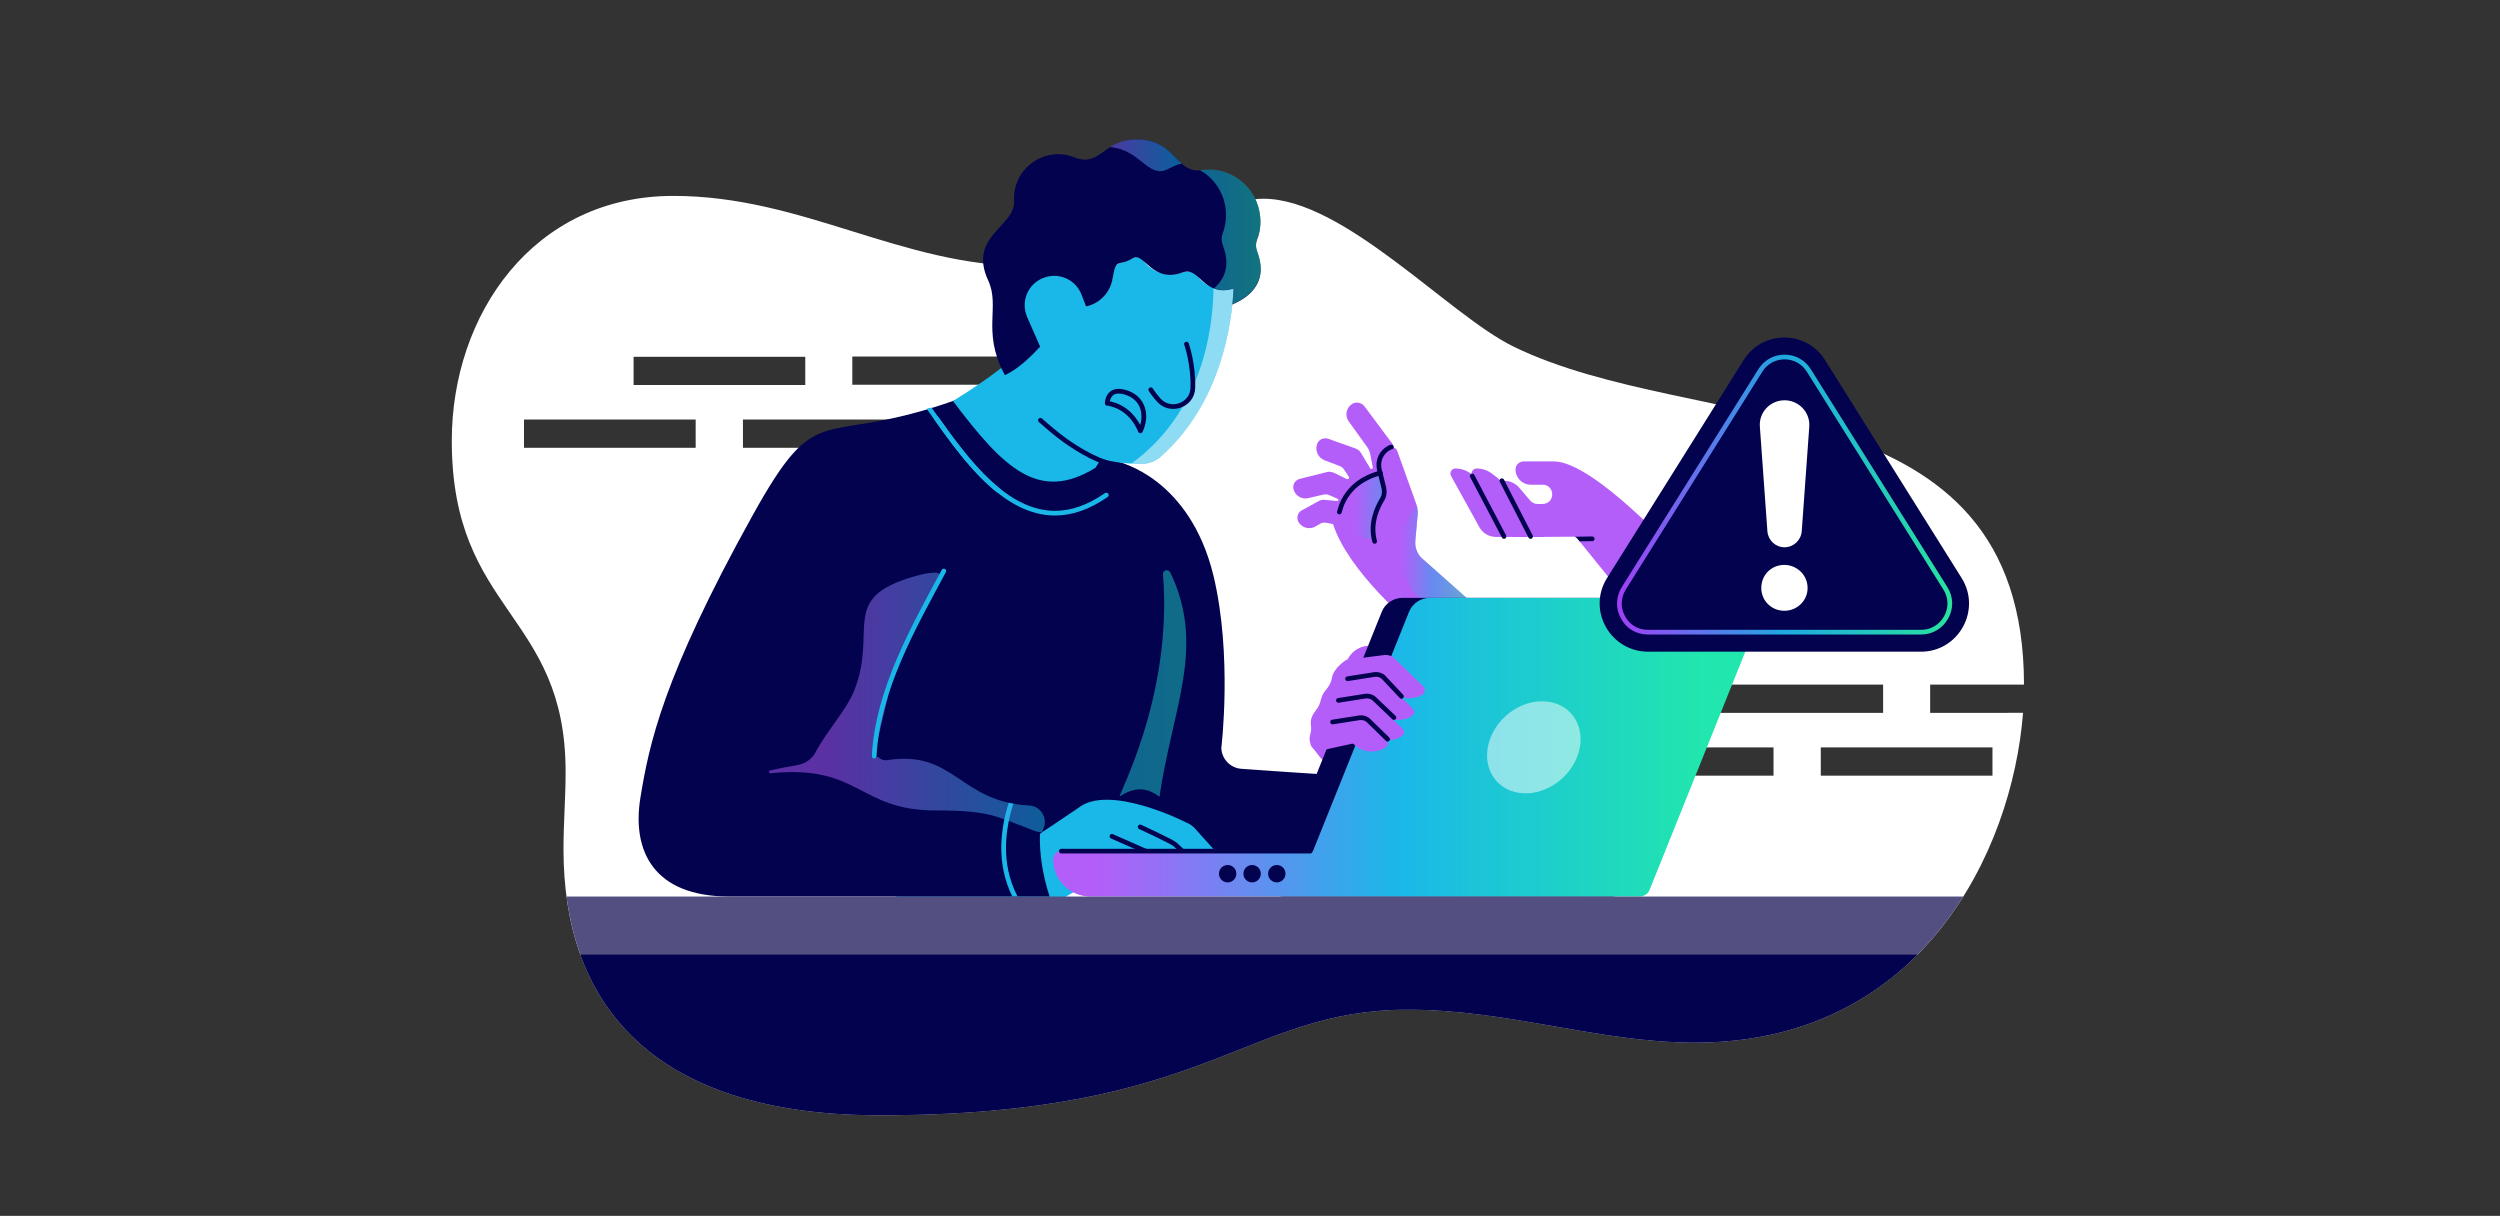
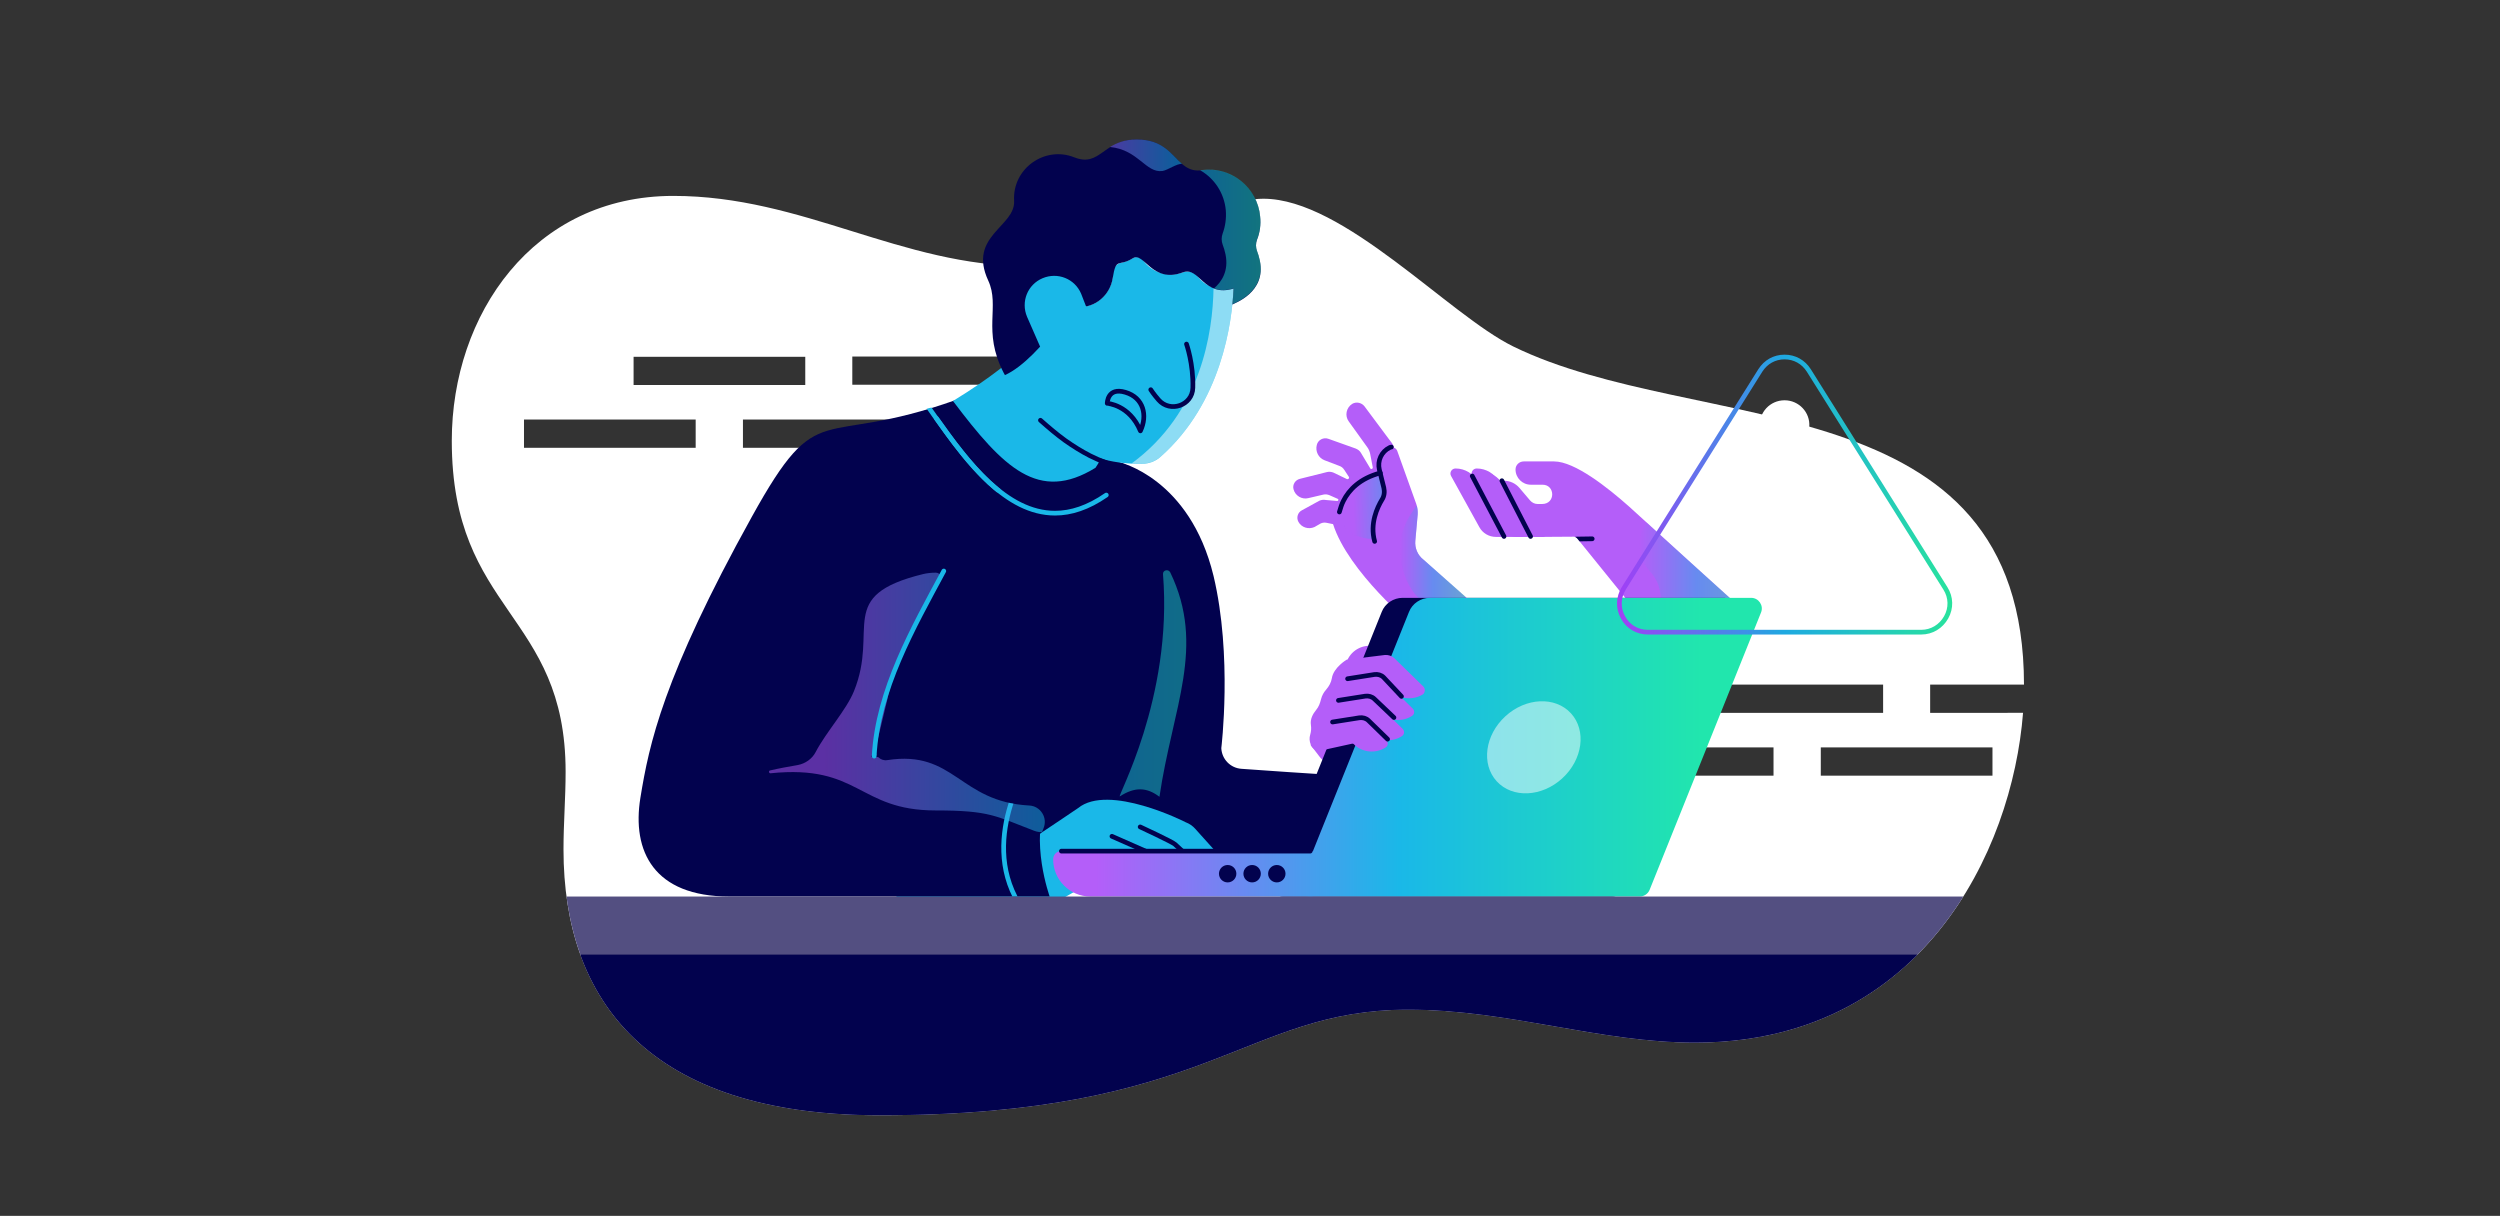
<svg xmlns="http://www.w3.org/2000/svg" xmlns:xlink="http://www.w3.org/1999/xlink" version="1.1" x="0px" y="0px" viewBox="0 0 1063 517" style="enable-background:new 0 0 1063 517;" xml:space="preserve">
  <rect x="0" y="0" width="1063" height="517" fill="#333333" stroke="none" />
  <style type="text/css"> .st0{display:none;} .st1{display:inline;fill:#EDEEF5;} .st2{fill:#02024E;} .st3{fill:none;} .st4{fill:#9B99BF;} .st5{fill:#F1F1F6;} .st6{fill:#FFFFFF;} .st7{fill:url(#SVGID_1_);} .st8{fill:url(#SVGID_2_);} .st9{opacity:0.5;} .st10{fill:url(#SVGID_3_);} .st11{fill:url(#SVGID_4_);} .st12{fill:url(#SVGID_5_);} .st13{fill:url(#SVGID_6_);} .st14{fill:url(#SVGID_7_);} .st15{fill:url(#SVGID_8_);} .st16{fill:url(#SVGID_9_);} .st17{fill:url(#SVGID_10_);} .st18{fill:#1AB8E8;} .st19{fill:url(#SVGID_11_);} .st20{fill:#DBDAEB;} .st21{fill:none;stroke:#9B99BF;stroke-width:2;stroke-linecap:round;stroke-linejoin:round;stroke-miterlimit:10;} .st22{fill:none;stroke:#9B99BF;stroke-width:2;stroke-miterlimit:10;} .st23{fill:none;stroke:#9B99BF;stroke-width:2;stroke-linecap:round;stroke-miterlimit:10;} .st24{fill:none;stroke:#02024E;stroke-width:2;stroke-miterlimit:10;} .st25{fill:none;stroke:#02024E;stroke-width:2;stroke-linecap:round;stroke-miterlimit:10;} .st26{fill:none;stroke:#02024E;stroke-width:2;stroke-linecap:round;stroke-linejoin:round;stroke-miterlimit:10;} .st27{fill:#21E6AD;} .st28{fill:url(#SVGID_12_);} .st29{fill:none;stroke:url(#SVGID_13_);stroke-width:2;stroke-miterlimit:10;} .st30{fill:url(#SVGID_14_);} .st31{fill:#534F81;} .st32{fill:url(#SVGID_15_);} .st33{fill:none;stroke:#FFFFFF;stroke-width:3;stroke-linecap:round;stroke-linejoin:round;stroke-miterlimit:10;} .st34{fill:url(#SVGID_16_);} .st35{fill:url(#SVGID_17_);} .st36{fill:none;stroke:#DBDAEB;stroke-width:4;stroke-linecap:round;stroke-linejoin:round;stroke-miterlimit:10;} .st37{opacity:0.5;fill:url(#SVGID_18_);} .st38{opacity:0.5;fill:url(#SVGID_19_);} .st39{fill:none;stroke:#B45EF9;stroke-width:2;stroke-linecap:round;stroke-miterlimit:10;} .st40{clip-path:url(#SVGID_21_);} .st41{clip-path:url(#SVGID_23_);fill:none;stroke:#B45EF9;stroke-width:2;stroke-linecap:round;stroke-miterlimit:10;} .st42{opacity:0.5;fill:url(#SVGID_24_);} .st43{fill:url(#SVGID_25_);} .st44{fill:#0794BE;} .st45{clip-path:url(#SVGID_27_);fill:none;stroke:#02024E;stroke-width:2;stroke-linecap:round;stroke-miterlimit:10;} .st46{clip-path:url(#SVGID_29_);fill:none;stroke:#B45EF9;stroke-width:2;stroke-linecap:round;stroke-miterlimit:10;} .st47{clip-path:url(#SVGID_29_);} .st48{clip-path:url(#SVGID_31_);fill:none;stroke:#B45EF9;stroke-width:2;stroke-linecap:round;stroke-miterlimit:10;} .st49{fill:none;stroke:#DBDAEB;stroke-width:2;stroke-linecap:round;stroke-linejoin:round;stroke-miterlimit:10;} .st50{fill:url(#SVGID_32_);} .st51{fill:none;stroke:url(#SVGID_33_);stroke-width:2;stroke-miterlimit:10;} .st52{fill:none;stroke:#21E6AD;stroke-width:4;stroke-miterlimit:10;} .st53{fill:none;stroke:#1AB8E8;stroke-width:4;stroke-miterlimit:10;} .st54{fill:none;stroke:#B45EF9;stroke-width:4;stroke-miterlimit:10;} .st55{fill:url(#SVGID_34_);} .st56{fill:url(#SVGID_35_);} .st57{opacity:0.5;fill:#FFFFFF;} .st58{fill:none;stroke:#1AB8E8;stroke-width:2;stroke-linejoin:round;stroke-miterlimit:10;} .st59{fill:none;stroke:#1AB8E8;stroke-width:2;stroke-linecap:round;stroke-linejoin:round;stroke-miterlimit:10;} .st60{fill:none;stroke:#02024E;stroke-width:7;stroke-linejoin:round;stroke-miterlimit:10;} .st61{fill:none;stroke:#DBDAEB;stroke-width:2;stroke-linecap:round;stroke-miterlimit:10;} .st62{fill:none;stroke:#21E6AD;stroke-width:2;stroke-linecap:round;stroke-linejoin:round;stroke-miterlimit:10;} .st63{fill:#79EFCE;} .st64{fill:#19D7A0;} .st65{fill:none;stroke:#79EFCE;stroke-miterlimit:10;} .st66{fill:url(#SVGID_36_);} .st67{fill:none;stroke:#1AB8E8;stroke-width:2;stroke-linecap:round;stroke-miterlimit:10;} .st68{fill:url(#SVGID_37_);} .st69{clip-path:url(#SVGID_39_);} .st70{fill:none;stroke:#F1F1F6;stroke-width:2;stroke-linecap:round;stroke-miterlimit:10;} .st71{fill:url(#SVGID_40_);} .st72{fill:none;stroke:url(#SVGID_41_);stroke-width:2;stroke-miterlimit:10;} .st73{fill:none;stroke:#FFFFFF;stroke-width:6;stroke-miterlimit:10;} .st74{fill:none;stroke:#02024E;stroke-width:4;stroke-miterlimit:10;} .st75{fill:none;stroke:#B45EF9;stroke-width:6;stroke-miterlimit:10;} .st76{fill:none;stroke:#DBDAEB;stroke-width:6;stroke-miterlimit:10;} .st77{fill:none;stroke:#B45EF9;stroke-width:2;stroke-linecap:round;stroke-linejoin:round;stroke-miterlimit:10;} .st78{fill:none;stroke:#DBDAEB;stroke-width:4;stroke-linejoin:round;stroke-miterlimit:10;} .st79{fill:none;stroke:#FFFFFF;stroke-width:2;stroke-linecap:round;stroke-miterlimit:10;} .st80{fill:none;stroke:#9B99BF;stroke-width:4;stroke-miterlimit:10;} .st81{fill:none;stroke:#1EA9E2;stroke-width:4;stroke-miterlimit:10;} .st82{fill:none;stroke:#534F81;stroke-width:4;stroke-miterlimit:10;} .st83{fill:none;stroke:#9B99BF;stroke-width:6;stroke-miterlimit:10;} .st84{fill:url(#SVGID_42_);} .st85{fill:none;stroke:#534F81;stroke-width:2;stroke-linecap:round;stroke-miterlimit:10;} .st86{fill:none;stroke:#21E6AD;stroke-width:2;stroke-linecap:round;stroke-miterlimit:10;} .st87{fill:url(#SVGID_43_);} .st88{opacity:0.5;fill:url(#SVGID_44_);} .st89{fill:none;stroke:#02024E;stroke-width:1.99;stroke-linecap:round;stroke-linejoin:round;stroke-miterlimit:10;} .st90{clip-path:url(#SVGID_46_);} .st91{opacity:0.5;clip-path:url(#SVGID_48_);fill:url(#SVGID_49_);} .st92{clip-path:url(#SVGID_48_);fill:none;stroke:#1AB8E8;stroke-width:1.99;stroke-linecap:round;stroke-linejoin:round;stroke-miterlimit:10;} .st93{fill:none;stroke:#1AB8E8;stroke-width:1.99;stroke-linecap:round;stroke-linejoin:round;stroke-miterlimit:10;} .st94{opacity:0.5;fill:url(#SVGID_50_);} .st95{clip-path:url(#SVGID_52_);fill:none;stroke:#1AB8E8;stroke-width:1.99;stroke-linecap:round;stroke-linejoin:round;stroke-miterlimit:10;} .st96{fill:none;stroke:#FFFFFF;stroke-width:1.99;stroke-linecap:round;stroke-linejoin:round;stroke-miterlimit:10;} .st97{fill:none;stroke:#DBDAEB;stroke-width:1.99;stroke-linecap:round;stroke-miterlimit:10;} .st98{fill:url(#SVGID_53_);} .st99{fill:url(#SVGID_54_);} .st100{clip-path:url(#SVGID_56_);} .st101{fill:none;stroke:#B45EF9;stroke-width:1.839;stroke-miterlimit:10;} .st102{fill:none;stroke:#DBDAEB;stroke-width:2.135;stroke-linecap:round;stroke-miterlimit:10;} .st103{fill:none;stroke:#DBDAEB;stroke-width:2.135;stroke-miterlimit:10;} .st104{fill:url(#SVGID_57_);} .st105{opacity:0.5;fill:url(#SVGID_58_);} .st106{clip-path:url(#SVGID_60_);} .st107{fill:url(#SVGID_61_);} .st108{fill:url(#SVGID_62_);} .st109{fill:url(#SVGID_63_);} .st110{fill:none;stroke:#B45EF9;stroke-width:4;stroke-linecap:round;stroke-miterlimit:10;} .st111{fill:none;stroke:#B45EF9;stroke-width:4;stroke-linecap:round;stroke-miterlimit:10;stroke-dasharray:0,9.035;} .st112{fill:none;stroke:#B45EF9;stroke-width:4;stroke-linecap:round;stroke-miterlimit:10;stroke-dasharray:0,8;} .st113{fill:url(#SVGID_64_);} .st114{opacity:0.5;fill:url(#SVGID_65_);} .st115{fill:url(#SVGID_66_);} .st116{fill:url(#SVGID_67_);} .st117{fill:none;stroke:#9B99BF;stroke-width:4;stroke-linecap:round;stroke-linejoin:round;stroke-miterlimit:10;} .st118{fill:none;stroke:#DBDAEB;stroke-width:4;stroke-miterlimit:10;} .st119{fill:#B45EF9;} .st120{opacity:0.2;fill:#FFFFFF;} .st121{fill:url(#SVGID_68_);} .st122{opacity:0.2;fill:#02024E;} .st123{opacity:0.5;fill:url(#SVGID_69_);} .st124{fill:none;stroke:#AD35FD;stroke-linecap:round;stroke-linejoin:round;stroke-miterlimit:10;} .st125{fill:url(#SVGID_70_);} .st126{clip-path:url(#SVGID_72_);fill:none;stroke:#030040;stroke-linecap:round;stroke-linejoin:round;stroke-miterlimit:10;} .st127{fill:none;stroke:#030040;stroke-linecap:round;stroke-linejoin:round;stroke-miterlimit:10;} .st128{opacity:0.5;fill:url(#SVGID_73_);} .st129{fill:none;stroke:url(#SVGID_74_);stroke-width:12;stroke-miterlimit:10;} .st130{fill:url(#SVGID_75_);} .st131{fill:none;stroke:url(#SVGID_76_);stroke-linecap:round;stroke-linejoin:round;stroke-miterlimit:10;} .st132{opacity:0.5;fill:url(#SVGID_77_);} .st133{opacity:0.5;fill:url(#SVGID_78_);} .st134{clip-path:url(#SVGID_80_);fill:none;stroke:#02024E;stroke-width:2;stroke-linecap:round;stroke-miterlimit:10;} .st135{opacity:0.5;fill:url(#SVGID_81_);} .st136{clip-path:url(#SVGID_83_);} .st137{opacity:0.5;fill:url(#SVGID_84_);} .st138{clip-path:url(#SVGID_86_);fill:none;stroke:#1AB8E8;stroke-width:2;stroke-linecap:round;stroke-linejoin:round;stroke-miterlimit:10;} .st139{opacity:0.5;clip-path:url(#SVGID_86_);fill:url(#SVGID_87_);} .st140{fill:url(#SVGID_88_);} .st141{fill:url(#SVGID_89_);} .st142{fill:url(#SVGID_90_);} .st143{fill:url(#SVGID_91_);} .st144{fill:none;stroke:url(#SVGID_92_);stroke-width:2;stroke-miterlimit:10;} .st145{opacity:0.5;fill:url(#SVGID_93_);} .st146{opacity:0.5;fill:url(#SVGID_94_);} .st147{fill:none;stroke:#02024E;stroke-width:1.204;stroke-linecap:round;stroke-linejoin:round;stroke-miterlimit:10;} .st148{clip-path:url(#SVGID_96_);fill:none;stroke:#02024E;stroke-width:1.204;stroke-linecap:round;stroke-miterlimit:10;} .st149{opacity:0.5;fill:url(#SVGID_97_);} .st150{fill:none;stroke:#02024E;stroke-width:1.204;stroke-linecap:round;stroke-miterlimit:10;} .st151{clip-path:url(#SVGID_99_);} .st152{opacity:0.5;fill:url(#SVGID_100_);} .st153{clip-path:url(#SVGID_102_);fill:none;stroke:#1AB8E8;stroke-width:1.204;stroke-linecap:round;stroke-linejoin:round;stroke-miterlimit:10;} .st154{opacity:0.5;clip-path:url(#SVGID_102_);fill:url(#SVGID_103_);} .st155{fill:none;stroke:#1AB8E8;stroke-width:1.204;stroke-linecap:round;stroke-linejoin:round;stroke-miterlimit:10;} .st156{fill:url(#SVGID_104_);} .st157{fill:url(#SVGID_105_);} .st158{fill:url(#SVGID_106_);} .st159{fill:url(#SVGID_107_);} .st160{fill:none;stroke:url(#SVGID_108_);stroke-width:1.204;stroke-miterlimit:10;} </style>
  <g id="BG" class="st0">
    <rect x="-274.1" y="15.8" class="st1" width="1609.9" height="485" />
  </g>
  <g id="Layer_4">
    <g>
      <path class="st6" d="M820.7,303.1v-12h39.9c-0.1-129.2-138.8-105.4-217.2-143.8c-27.5-13.5-72-62.8-106.2-62.8 c-5.4,0-10.6,1.3-15.4,4.1c-28.2,16.7-55.8,24.6-84.5,24.6c-54.4,0-95.8-29.9-151-29.9c-59.6,0-94.2,50.5-94.2,104.1 c0,73.2,48.4,73.1,48.4,140.8c0,11-0.9,21.9-0.9,33c0,63.8,35.7,113,134.5,113c140.5,0,154.8-44.9,224.6-44.9 c42.9,0,81.3,14,121.9,14c96.1,0,135-81,139.6-140.2H820.7z M269.4,151.7h73v12h-73V151.7z M295.8,190.4h-73v-12h73V190.4z M388.9,190.4h-73v-12h73V190.4z M435.4,163.6h-73v-12h73V163.6z M727.7,291.1h73v12h-73V291.1z M754.1,329.8h-73v-12h73V329.8z M774.2,329.8v-12h73v12H774.2z" />
      <g>
        <path class="st119" d="M588,202.9c0,0-12.6-2.8-21.2,19.9c6.5,20.5,34,43.2,34,43.2l-5.1-31.1L588,202.9z" />
        <path class="st119" d="M578.9,213.9l0.4-2.2l0.4,0.6l5.6-6l2.6,12.9l5.6-19.5l-1-10.1c-0.2-0.8-1.6-2.4-2.1-3.1l-10.2-13.7 c-1.2-1.6-3.5-2.1-5.2-1.1c-2.6,1.6-3.3,5.1-1.5,7.5l7.9,11c0.6,0.8,1,1.8,1.2,2.8l1.1,5.7c0.1,0.7-0.8,1-1.1,0.4l-3.9-6.5 c-0.5-0.9-1.3-1.5-2.3-1.9l-11.5-4.1c-2.1-0.8-4.5,0.4-5,2.6c-0.7,2.7,0.7,5.5,3.3,6.5l6.3,2.4c0.9,0.3,1.6,0.9,2.1,1.7l1.9,2.9 c0.4,0.6-0.2,1.2-0.8,1l-5.6-2.7c-0.9-0.4-1.9-0.5-2.8-0.3l-11.6,2.9c-2,0.5-3.2,2.5-2.7,4.4c0.7,2.8,3.6,4.5,6.3,3.8l6.4-1.5 c0.9-0.2,1.8-0.1,2.7,0.3l3.4,1.5c0.5,0.2,0.3,0.9-0.2,0.9l-4.8-0.4c-0.9-0.2-1.9-0.1-2.8,0.3l-7.3,4c-1.9,0.9-2.6,3.2-1.6,5 c1.3,2.4,4.3,3.3,6.8,2.2l2.6-1.5c0.8-0.4,1.7-0.5,2.6-0.3l13.7,2.8l2.1-11.3L578.9,213.9z" />
        <linearGradient id="SVGID_1_" gradientUnits="userSpaceOnUse" x1="575.584" y1="216.182" x2="605.199" y2="215.73">
          <stop offset="4.475343e-07" style="stop-color:#B45EF9" />
          <stop offset="0.499" style="stop-color:#1AB8E8" />
          <stop offset="1" style="stop-color:#21E6AD" />
        </linearGradient>
        <path style="opacity:0.5;fill:url(#SVGID_1_);" d="M573.4,208.9l-2.1,2.8c-1.1,6.3,0,3.9,0,9.9c0,5.2,7.5,7.4,12.1,7.6 c0,0,8.3,3.4,8.3-14.6c0-4.8-0.7-9.3-2.3-11.6C587.1,200.1,573.4,208.4,573.4,208.9z" />
        <path class="st119" d="M634,263.5L605.3,238c-2.5-1.9-3.8-5-3.5-8.1l1-11.1c0.1-1.5-0.1-3-0.6-4.5l-8.1-22.6 c-0.5-1.3-2-1.9-3.3-1.3c-3.5,1.7-5.3,5.6-4.4,9.4l1.9,7.7c0.4,1.7,0.2,3.6-0.8,5.1c-2,3.3-5.2,10.1-3.1,17.7 c3,10.8,16.3,35.7,16.3,35.7L634,263.5z" />
        <linearGradient id="SVGID_2_" gradientUnits="userSpaceOnUse" x1="595.316" y1="236.851" x2="623.168" y2="236.851">
          <stop offset="4.475343e-07" style="stop-color:#B45EF9" />
          <stop offset="0.499" style="stop-color:#1AB8E8" />
          <stop offset="1" style="stop-color:#21E6AD" />
        </linearGradient>
        <path style="opacity:0.5;fill:url(#SVGID_2_);" d="M614,258.8c4.3,0,7.3-2,9.2-5L605.3,238c-2.5-1.9-3.8-5-3.5-8.1l1-11.1 c0.1-1.3,0-2.6-0.4-3.9c-4.2,5.7-7.1,11-7.1,18.6C595.3,245.3,602,258.8,614,258.8z" />
        <path class="st26" d="M591.6,190.1c-0.2,0-0.5,0.1-0.7,0.2c-3.5,1.7-5.3,5.6-4.4,9.4l1.9,7.7c0.4,1.7,0.2,3.6-0.8,5.1 c-2,3.3-5.2,10.1-3.1,17.7" />
        <path class="st26" d="M586.9,201.1c-8.6,2.3-13.3,7.1-15.7,11.9c-0.7,1.4-1.2,2.9-1.7,4.7" />
      </g>
      <g>
        <path class="st119" d="M745.1,262.8c-5.4-4.6-49-44.3-52.4-47.4c-9-8-23.1-19.2-31.9-19.2h-12.9c-1.9,0-3.5,1.5-3.5,3.4 c0,3.6,2.9,6.5,6.5,6.5h5c5.4,0,5.6,8.2-0.2,8.2h-1.9c-1.3,0-2.4-0.6-3.2-1.5l-4.5-5.3c-1.7-2-4.1-3.1-6.7-3.1h-0.7 c-1,0-1.7,1.1-1.3,2l10.8,18.4c0.5,0.9,1.3,1.7,2.1,2.3c1.2,0.8,2.6,1.2,4,1.2c0,0,14.9-0.1,14.9-0.1c0.5,0,1,0.3,1.4,0.7 l37.6,46.5c0.5,1,1.8,1.2,2.7,0.5c6.9-6.1,28.8-6.7,34.1-10.4C745.9,264.9,746,263.5,745.1,262.8z" />
        <g>
          <defs>
            <path id="SVGID_79_" d="M745.1,262.8c-5.4-4.6-49-44.3-52.4-47.4c-9-8-23.1-19.2-31.9-19.2h-12.9c-1.9,0-3.5,1.5-3.5,3.4 c0,3.6,2.9,6.5,6.5,6.5h5c5.4,0,5.6,8.2-0.2,8.2h-1.9c-1.3,0-2.4-0.6-3.2-1.5l-4.5-5.3c-1.7-2-4.1-3.1-6.7-3.1h-0.7 c-1,0-1.7,1.1-1.3,2l10.8,18.4c0.5,0.9,1.3,1.7,2.1,2.3c1.2,0.8,2.6,1.2,4,1.2c0,0,14.9-0.1,14.9-0.1c0.5,0,1,0.3,1.4,0.7 l37.6,46.5c0.5,1,1.8,1.2,2.7,0.5c6.9-6.1,28.8-6.7,34.1-10.4C745.9,264.9,746,263.5,745.1,262.8z" />
          </defs>
          <clipPath id="SVGID_3_">
            <use xlink:href="#SVGID_79_" style="overflow:visible;" />
          </clipPath>
          <polyline style="clip-path:url(#SVGID_3_);fill:none;stroke:#02024E;stroke-width:2;stroke-linecap:round;stroke-miterlimit:10;" points=" 677,229.1 670.5,229.2 668.7,229.4 " />
        </g>
        <path class="st119" d="M657.1,228.2h-11c-2.8,0-5.3-1.5-6.7-4l-11.2-20.5c-0.7-1.3,0.2-3,1.8-3c3.7,0,7.2,2,9,5.3l7.3,13.4 c1.6,2.9,4,5.3,7,6.7L657.1,228.2z" />
        <path class="st119" d="M656.8,228.3h-11.7c-3,0-5.7-1.6-7.1-4.2L626,202.4c-0.8-1.4,0.2-3.2,1.9-3.2c4,0,7.6,2.2,9.5,5.7 c0,0,7.9,14.5,7.9,14.6c1.3,2.2,3.1,4.1,5.2,5.6c0.6,0.4,1.3,0.8,2,1.2L656.8,228.3z" />
        <path class="st119" d="M647.8,228.3h-11.7c-3,0-5.7-1.6-7.1-4.2L617,202.4c-0.8-1.4,0.2-3.2,1.9-3.2c4,0,7.6,2.2,9.5,5.7 c0,0,7.9,14.5,7.9,14.6c1.3,2.2,3.1,4.1,5.2,5.6c0.6,0.4,1.3,0.8,2,1.2L647.8,228.3z" />
        <g>
          <linearGradient id="SVGID_4_" gradientUnits="userSpaceOnUse" x1="697.097" y1="248.986" x2="745.691" y2="248.986">
            <stop offset="4.475343e-07" style="stop-color:#B45EF9" />
            <stop offset="0.499" style="stop-color:#1AB8E8" />
            <stop offset="1" style="stop-color:#21E6AD" />
          </linearGradient>
          <path style="opacity:0.5;fill:url(#SVGID_4_);" d="M700.1,222.2l-0.2,0.4c-4.3,6.4-3.5,14.8,1.7,20.4c5.7,6.1,6,15.4,0.7,21.8 l-1.4,1.7l7.3,9c0.1,0.1,0.1,0.2,0.2,0.3l2.7-0.1c7.2-5.9,28.6-6.5,33.9-10.1c0.9-0.6,1-2,0.1-2.7 C740.9,259.2,713.7,234.5,700.1,222.2z" />
          <g>
            <line class="st25" x1="650.8" y1="228.1" x2="638.6" y2="204.4" />
            <line class="st25" x1="639.5" y1="228.1" x2="626" y2="202.4" />
          </g>
        </g>
      </g>
      <g>
        <defs>
          <path id="SVGID_82_" d="M407,71.6c-54.4,0-65.5,11.7-120.7,11.7c-59.6,0-94.2,50.5-94.2,104.1c0,73.2,48.4,73.1,48.4,140.8 c0,11-0.9,21.9-0.9,33c0,63.8,35.7,113,134.5,113c140.5,0,154.8-44.9,224.6-44.9c42.9,0,81.3,14,121.9,14 c102.7,0,140.1-92.5,140.1-152.1c0-129.4-105.2-206.4-183.7-244.8c-27.5-13.5-133.9-9.3-168.1-9.3 C488.3,37.1,465.6,71.6,407,71.6z" />
        </defs>
        <clipPath id="SVGID_5_">
          <use xlink:href="#SVGID_82_" style="overflow:visible;" />
        </clipPath>
        <g style="clip-path:url(#SVGID_5_);">
          <path class="st2" d="M601.6,304.6c-10.5-4-22.3,0.5-27.5,10.5l-5.9,11.4c-0.9,1.8-2.8,2.9-4.9,2.8c-6.8-0.4-22.8-1.5-35.4-2.4 c-4.7-0.3-8.4-4.1-8.6-8.8c0,0,4.8-39.2-3.3-73.2c-10.1-41.8-40.2-48.4-40.2-48.4l2,117.3l4-2.3l-14,30.9l-36.9,32.8l32.1-6.5 l121.4-5.2l22.3-56.9L601.6,304.6z" />
          <path class="st2" d="M491,179.8l-19.4,15.6c23.8,4,39.6,41.9,35.1,69.2l-10.7,65.5l-34.4,34.5l-138.7-8.1l38.6-151.2l68.8-28 L491,179.8z" />
          <linearGradient id="SVGID_6_" gradientUnits="userSpaceOnUse" x1="343.887" y1="290.654" x2="539.78" y2="290.654">
            <stop offset="4.475343e-07" style="stop-color:#B45EF9" />
            <stop offset="0.499" style="stop-color:#1AB8E8" />
            <stop offset="1" style="stop-color:#21E6AD" />
          </linearGradient>
          <path style="opacity:0.5;fill:url(#SVGID_6_);" d="M476.2,338.6c6.2-4,11.3-4,16.8,0.2c5.6-38.1,19.8-63.8,4.6-95.4 c-0.8-1.6-3.2-1-3.1,0.7C498.8,297.1,474.3,339.9,476.2,338.6z" />
          <path class="st18" d="M387.4,361.2l52.2-6c1.3,0,2.6-0.5,3.6-1.4c0,0,14.7-9.8,15.2-10.2c13-10.6,45.6,5.9,45.7,6 c1.6,0.6,3.1,1.6,4.2,2.9l8,8.9c2.1,1.4,2.6,4.2,1.1,6.2l-0.8,1.2c-0.5,0.7-1.3,1.1-2.2,1.1h-0.9c-1.4,0-2.5,1-2.7,2.4 c-0.2,1.4-0.8,2.6-1.8,3.5l-3.4,3.3c-2.3,2.2-5.8,2.2-8.1,0l-8.7-8.3c-0.8-0.8-1.8-1.2-2.9-1.4l-9.4-1.4l-26.9,15.3 c-0.9,0.7,6.8,1.2,6.6,2.3c-0.7,4.5-19.2,7.8-23.7,7.8h-55.1L387.4,361.2z" />
          <path class="st2" d="M445.2,339.7c1.9-4.5-1.3-9.5-6.1-9.7c-29.8-1.6-33.3-11.2-61.8-6.8c-2.9,0.5-5.5-2-5-5l5-20.8 c5-25.1,28.5-57.7,29.5-64.2c0.2-1,0.7-1.9,1.4-2.5l30.4-40.6c2.3-1.9,1.8-5.5-0.9-6.8l-28-13.1c-1-0.5-2.1-0.5-3.1-0.2 c-59,21.1-57.9-2.7-86.9,49.7c-37.9,68.4-43.7,96.8-47.4,119.5c-3.7,22.7,5.7,42,37.8,42h136.2 C446.4,381.2,437.7,357.9,445.2,339.7z" />
          <g>
            <defs>
              <path id="SVGID_85_" d="M443.7,352.2c1.9-4.5-1.3-9.5-6.1-9.7c-29.8-1.6-31.7-23.7-60.3-19.3c-2.9,0.5-5.5-2-5-5l5-20.8 c5-25.1,28.5-57.7,29.5-64.2c0.2-1,0.7-1.9,1.4-2.5l30.4-40.6c2.3-1.9,1.8-5.5-0.9-6.8l-28-13.1c-1-0.5-2.1-0.5-3.1-0.2 c-11.9,4.3-30.8,8.3-47.1,11.4c-19.7,3.7-35.4,18.8-39.9,38.3l-33.4,119.5c-5.5,15,5.7,42,37.8,42h122.2 C446.4,381.2,436.2,370.4,443.7,352.2z" />
            </defs>
            <clipPath id="SVGID_7_">
              <use xlink:href="#SVGID_85_" style="overflow:visible;" />
            </clipPath>
            <path style="clip-path:url(#SVGID_7_);fill:none;stroke:#1AB8E8;stroke-width:2;stroke-linecap:round;stroke-linejoin:round;stroke-miterlimit:10;" d=" M439.1,322.1c0,0-23.2,33.3-6,61.9" />
            <path style="clip-path:url(#SVGID_7_);fill:none;stroke:#1AB8E8;stroke-width:2;stroke-linecap:round;stroke-linejoin:round;stroke-miterlimit:10;" d=" M382.2,156.7c15.6,16.7,36.3,61.5,66.3,61.5c6.8,0,14-2.3,21.8-7.7" />
            <linearGradient id="SVGID_8_" gradientUnits="userSpaceOnUse" x1="350.819" y1="298.527" x2="538.244" y2="298.527">
              <stop offset="4.475343e-07" style="stop-color:#B45EF9" />
              <stop offset="0.499" style="stop-color:#1AB8E8" />
              <stop offset="1" style="stop-color:#21E6AD" />
            </linearGradient>
            <path style="opacity:0.5;clip-path:url(#SVGID_7_);fill:url(#SVGID_8_);" d="M377.3,323.2c-1.5,0.2-2.9-0.3-3.9-1.3 c-1.6,0.1-5.7-0.5-0.6-0.8c-1.6-2.7,0.3-4,4.5-23.7c3.5-16.8,15-37,22.6-50.4c0.9-1.6-0.2-3.5-2-3.5h0c-1.9,0-3.7,0.2-5.4,0.6 c-37.5,9.2-18.6,23.2-29.4,49.8c-3.3,8.1-11.8,17.3-16.3,25.9c-1.5,2.9-4.4,4.9-7.6,5.5c-3.5,0.6-8,1.4-11.8,2.3 c-0.7,0.2-0.5,1.2,0.2,1.2c38-3.9,37.2,15.8,70.2,15.8c23.2,0,25.5,2.4,41.8,8.6c1.5,0.6,3.1,0.8,4.7,0.5l0.1,0 c1.4-3.5,0.8-20.3,3.6-23.3C406.3,331,409.3,318.2,377.3,323.2z" />
          </g>
          <path class="st59" d="M401.3,242.8c-13,24.2-28.1,50.6-29.6,78.7" />
          <path class="st18" d="M443.6,138.5c0,0-6.2,12.3-38.4,32c21.5,28.5,36.4,43.3,60.6,28.4c11.6-16.6,1.9-48.8,1.9-48.8 L443.6,138.5z" />
          <path class="st18" d="M522.5,123.1c-5.4,0.6-10.2-1.7-13.2-5.5c-1.5-1.9-4.1-2.7-6.4-1.8c-6,2.3-13,0.2-16.8-5.1 c-1-1.4-3-1.8-4.5-0.9c-1.5,0.9-3.1,1.5-4.8,1.9c-2.1,0.4-3.6,2.3-3.6,4.4c0,7.9-6.6,14.9-15.2,14.5c-2-0.1-3.9-0.6-5.6-1.5 c-3.6,14.6-7.5,31.1-10.4,45.6c3.8,6.2,8.4,11.1,13.9,14.7c8.2,5.4,18.2,8,29.7,7.8c2.9,0,5.7-1,7.9-3 c25.9-22.9,30.4-57.2,31-71.6C523.9,122.8,523.2,123,522.5,123.1z" />
          <path class="st57" d="M516,122.4c-0.3,18.9-5.2,53-34.9,74.7c5,0.2,8.6,0.4,12.4-2.9c25.9-22.9,30.4-57.2,31-71.6 C521.9,123.4,518.8,123.4,516,122.4z" />
          <g>
            <path class="st26" d="M504.5,146.3c0,0,3,8.5,2.7,18.6c-0.2,7.5-9.7,10.8-14.6,5.1c-2.1-2.4-3.3-4.3-3.3-4.3" />
            <path class="st26" d="M484.9,183.2c3.1-6.5,1.4-14.1-6.4-16.4c-7.7-2.3-7.7,4.7-7.7,4.7S480.3,172.1,484.9,183.2z" />
            <path class="st26" d="M442.4,178.7c3.5,3.1,6.9,6,10.5,8.6c3.4,2.4,6.9,4.6,10.6,6.5c2.2,1.1,4.5,2.1,6.9,3" />
          </g>
          <path class="st26" d="M484.8,351.6c0,0,13.8,6.4,14.8,7.4l12.3,11.4" />
          <path class="st26" d="M472.8,355.6l17.9,7.9c1.4,0.4,2.6,1.1,3.6,2l12.3,11.4" />
          <g>
            <path class="st119" d="M557.3,316.8l3.9,5.1c2.9,3.8,8.7,3.3,11-0.8l2.7-4.8l10.8-41.2l-0.5-0.1c-5-1.5-10.4,1.1-12.4,5.9 L557.3,316.8z" />
            <path class="st2" d="M545.5,381.2h140.1c1.8,0,3.5-1.1,4.2-2.8l47.4-118c1.2-2.9-1-6.2-4.2-6.2H596.4c-3.9,0-7.5,2.4-8.9,6 l-46.1,114.8C540.1,378,542.3,381.2,545.5,381.2z" />
            <linearGradient id="SVGID_9_" gradientUnits="userSpaceOnUse" x1="466.016" y1="317.742" x2="723.918" y2="317.742">
              <stop offset="4.475343e-07" style="stop-color:#B45EF9" />
              <stop offset="0.499" style="stop-color:#1AB8E8" />
              <stop offset="1" style="stop-color:#21E6AD" />
            </linearGradient>
            <path class="st16" d="M557.1,381.2h140.1c1.8,0,3.5-1.1,4.2-2.8l47.4-118c1.2-2.9-1-6.2-4.2-6.2H608c-3.9,0-7.5,2.4-8.9,6 l-46.1,114.8C551.7,378,553.9,381.2,557.1,381.2z" />
            <g class="st9">
              <ellipse transform="matrix(0.738 -0.675 0.675 0.738 -43.513 523.457)" class="st6" cx="652.1" cy="317.7" rx="21.4" ry="17.9" />
            </g>
          </g>
          <linearGradient id="SVGID_10_" gradientUnits="userSpaceOnUse" x1="466.016" y1="371.573" x2="723.918" y2="371.573">
            <stop offset="4.475343e-07" style="stop-color:#B45EF9" />
            <stop offset="0.499" style="stop-color:#1AB8E8" />
            <stop offset="1" style="stop-color:#21E6AD" />
          </linearGradient>
          <path class="st17" d="M557.3,381.2h-93.7c-8.7,0-15.8-7.1-15.8-15.8c0-2,1.6-3.6,3.6-3.6h105.8c2,0,3.6,1.6,3.6,3.6v12.2 C560.9,379.6,559.3,381.2,557.3,381.2z" />
          <line class="st26" x1="451.3" y1="361.9" x2="557.1" y2="361.9" />
          <path class="st2" d="M535.6,110.5c-0.3-1.3-0.6-2.5-1.1-3.7c-0.6-1.6-0.6-3.3,0-4.9c1.2-3,1.7-6.4,1.3-9.9 c-1.1-12.1-12.3-21.3-24.7-19.6c-11.5,1.5-10.9-13.1-27.8-13.1c-14.3,0-15.4,12-26.5,7.6c-12.5-5-26.4,4.7-25.6,18.5 c0.6,11-19.8,14.9-11,33.9c5.1,11-2.6,21.4,6.5,39.1l0.6,1.1c7.7-3.5,16.2-12.8,23.1-22c0.7-2.9,1.4-5.7,2.1-8.4 c1.7,0.8,3.6,1.4,5.6,1.5c7.8,0.4,13.9-5.3,15-12.2c1.5-9.4,2.4-4.7,8.6-8.6c4.8-2.9,8.1,11,21.3,6c7-2.6,8.8,10.8,21.5,6.9l0,0 c-0.1,1.9-0.2,4.2-0.5,6.8c0.6-0.5,14.5-5,11.7-18.6L535.6,110.5z" />
          <g class="st9">
            <linearGradient id="SVGID_11_" gradientUnits="userSpaceOnUse" x1="463.768" y1="66.066" x2="536.654" y2="66.066">
              <stop offset="4.475343e-07" style="stop-color:#B45EF9" />
              <stop offset="0.499" style="stop-color:#1AB8E8" />
              <stop offset="1" style="stop-color:#21E6AD" />
            </linearGradient>
            <path class="st19" d="M483.3,59.3c-5.1,0-8.5,1.5-11.3,3.2c12.1,1.2,15.2,11.2,22.3,10.2c2.1-0.3,6.3-3.3,8.3-3l0,0 C498.1,65.9,494.7,59.3,483.3,59.3z" />
            <linearGradient id="SVGID_12_" gradientUnits="userSpaceOnUse" x1="463.768" y1="100.787" x2="536.656" y2="100.787">
              <stop offset="4.475343e-07" style="stop-color:#B45EF9" />
              <stop offset="0.499" style="stop-color:#1AB8E8" />
              <stop offset="1" style="stop-color:#21E6AD" />
            </linearGradient>
            <path class="st28" d="M535.7,110.8l-0.1-0.4c-0.3-1.3-0.6-2.5-1.1-3.7c-0.6-1.6-0.6-3.3,0-4.9c1.2-3,1.7-6.4,1.3-9.9 c-1.1-12.1-12.3-21.3-24.7-19.6c-0.3,0-0.5,0.1-0.8,0.1c6,3.4,10.2,9.6,10.9,16.9c0.3,3.5-0.2,6.9-1.3,9.9 c-0.6,1.6-0.6,3.3,0,4.9c0.5,1.2,0.8,2.4,1.1,3.7l0.1,0.4c1.4,7-1.6,11.6-4.9,14.4c2.2,0.9,4.8,1.1,8.3,0l0,0 c-0.1,1.9-0.2,4.2-0.5,6.8C524.5,128.9,538.4,124.4,535.7,110.8z" />
          </g>
          <path class="st18" d="M462.2,133.3l-14.7,20.8c-0.6,0.9-2,0.8-2.4-0.2l-8.4-19.2c-2.7-6.4,0.2-13.7,6.6-16.4 c6.4-2.7,13.7,0.2,16.4,6.6l2.8,7.2C462.5,132.4,462.5,132.9,462.2,133.3z" />
          <circle class="st2" cx="542.9" cy="371.5" r="3.7" />
          <circle class="st2" cx="532.4" cy="371.5" r="3.7" />
          <circle class="st2" cx="522" cy="371.5" r="3.7" />
          <rect x="104.3" y="381.2" class="st31" width="760.2" height="162.3" />
          <rect x="104.3" y="405.9" class="st2" width="711.4" height="134.1" />
          <path class="st59" d="M398.2,177.9c13.3,18.8,29.6,40.3,50.4,40.3c6.8,0,14-2.3,21.8-7.7" />
        </g>
      </g>
      <g>
        <path class="st119" d="M605.2,291.9l-12.3-12c-1.1-1-2.5-1.5-4-1.4l-16.3,2c0,0-5.6,3.3-6.3,7.9c-0.3,1.8-1.2,3.4-2.4,4.8 c-1,1.1-1.8,2.5-2.2,4.1c-0.4,1.7-1,3.3-2.1,4.6c-1.4,1.7-2.6,3.9-2.2,6.4c0.2,1.4,0.1,2.7-0.3,4.1c-0.4,1.3-0.4,2.7,0.3,4.4 c0.7,1.7,2.6,2.7,4.4,2.3l13.2-2.9l0.5,0.1c3.6,3.7,9.4,4.3,13.7,1.5c1.1-0.7,1.2-2.2,0.2-3.1l0,0c2.3,0.2,4.7-0.4,6.7-1.7 c1.1-0.7,1.2-2.2,0.3-3.1l-4.1-4c2.7,0.6,5.6,0.1,8.1-1.5c1.1-0.7,1.2-2.2,0.3-3.1l-5.1-5c3.1,1.1,6.6,0.7,9.5-1.1 C606,294.3,606.1,292.8,605.2,291.9z" />
        <g>
          <path class="st26" d="M595.9,296.1l-7.6-8.1c-1-1-2.5-1.4-3.9-1.2l-11.4,1.8" />
          <path class="st26" d="M592.7,305.1l-8.3-7.9c-1-1-2.5-1.4-3.9-1.2l-11.4,1.8" />
          <path class="st26" d="M590,314.3l-8.1-7.9c-1-1-2.5-1.4-3.9-1.2l-11.4,1.8" />
        </g>
      </g>
      <g>
-         <path class="st2" d="M683.3,245.8l58.1-92.7c8-12.8,26.6-12.8,34.6,0l58.1,92.7c8.5,13.6-1.3,31.3-17.3,31.3H700.7 C684.6,277,674.8,259.4,683.3,245.8z" />
        <linearGradient id="SVGID_13_" gradientUnits="userSpaceOnUse" x1="687.49" y1="210.239" x2="830.019" y2="210.239">
          <stop offset="4.475343e-07" style="stop-color:#A23EF6" />
          <stop offset="0.499" style="stop-color:#1FA9E1" />
          <stop offset="1" style="stop-color:#28E39D" />
        </linearGradient>
        <path class="st29" d="M700.7,268.8c-4.5,0-8.5-2.3-10.6-6.3c-2.2-3.9-2-8.5,0.3-12.3l58.1-92.7c2.3-3.6,6-5.7,10.3-5.7 s8,2.1,10.3,5.7l58.1,92.7c2.4,3.8,2.5,8.4,0.3,12.3c-2.2,3.9-6.1,6.3-10.6,6.3H700.7z" />
        <path class="st6" d="M759.1,240.2c4.7,0.2,8.8,3.8,9.4,8.5c0.8,6-3.9,11-9.8,11c-5.5,0-9.8-4.3-9.8-9.7 C748.9,244.3,753.4,240,759.1,240.2z M758.8,170.2c6.1,0,11,5.2,10.5,11.3l-3.2,44.4c-0.3,3.8-3.5,6.8-7.3,6.8 c-3.9,0-7-3-7.3-6.8l-3.2-44.4C747.8,175.4,752.6,170.2,758.8,170.2z" />
      </g>
    </g>
  </g>
</svg>